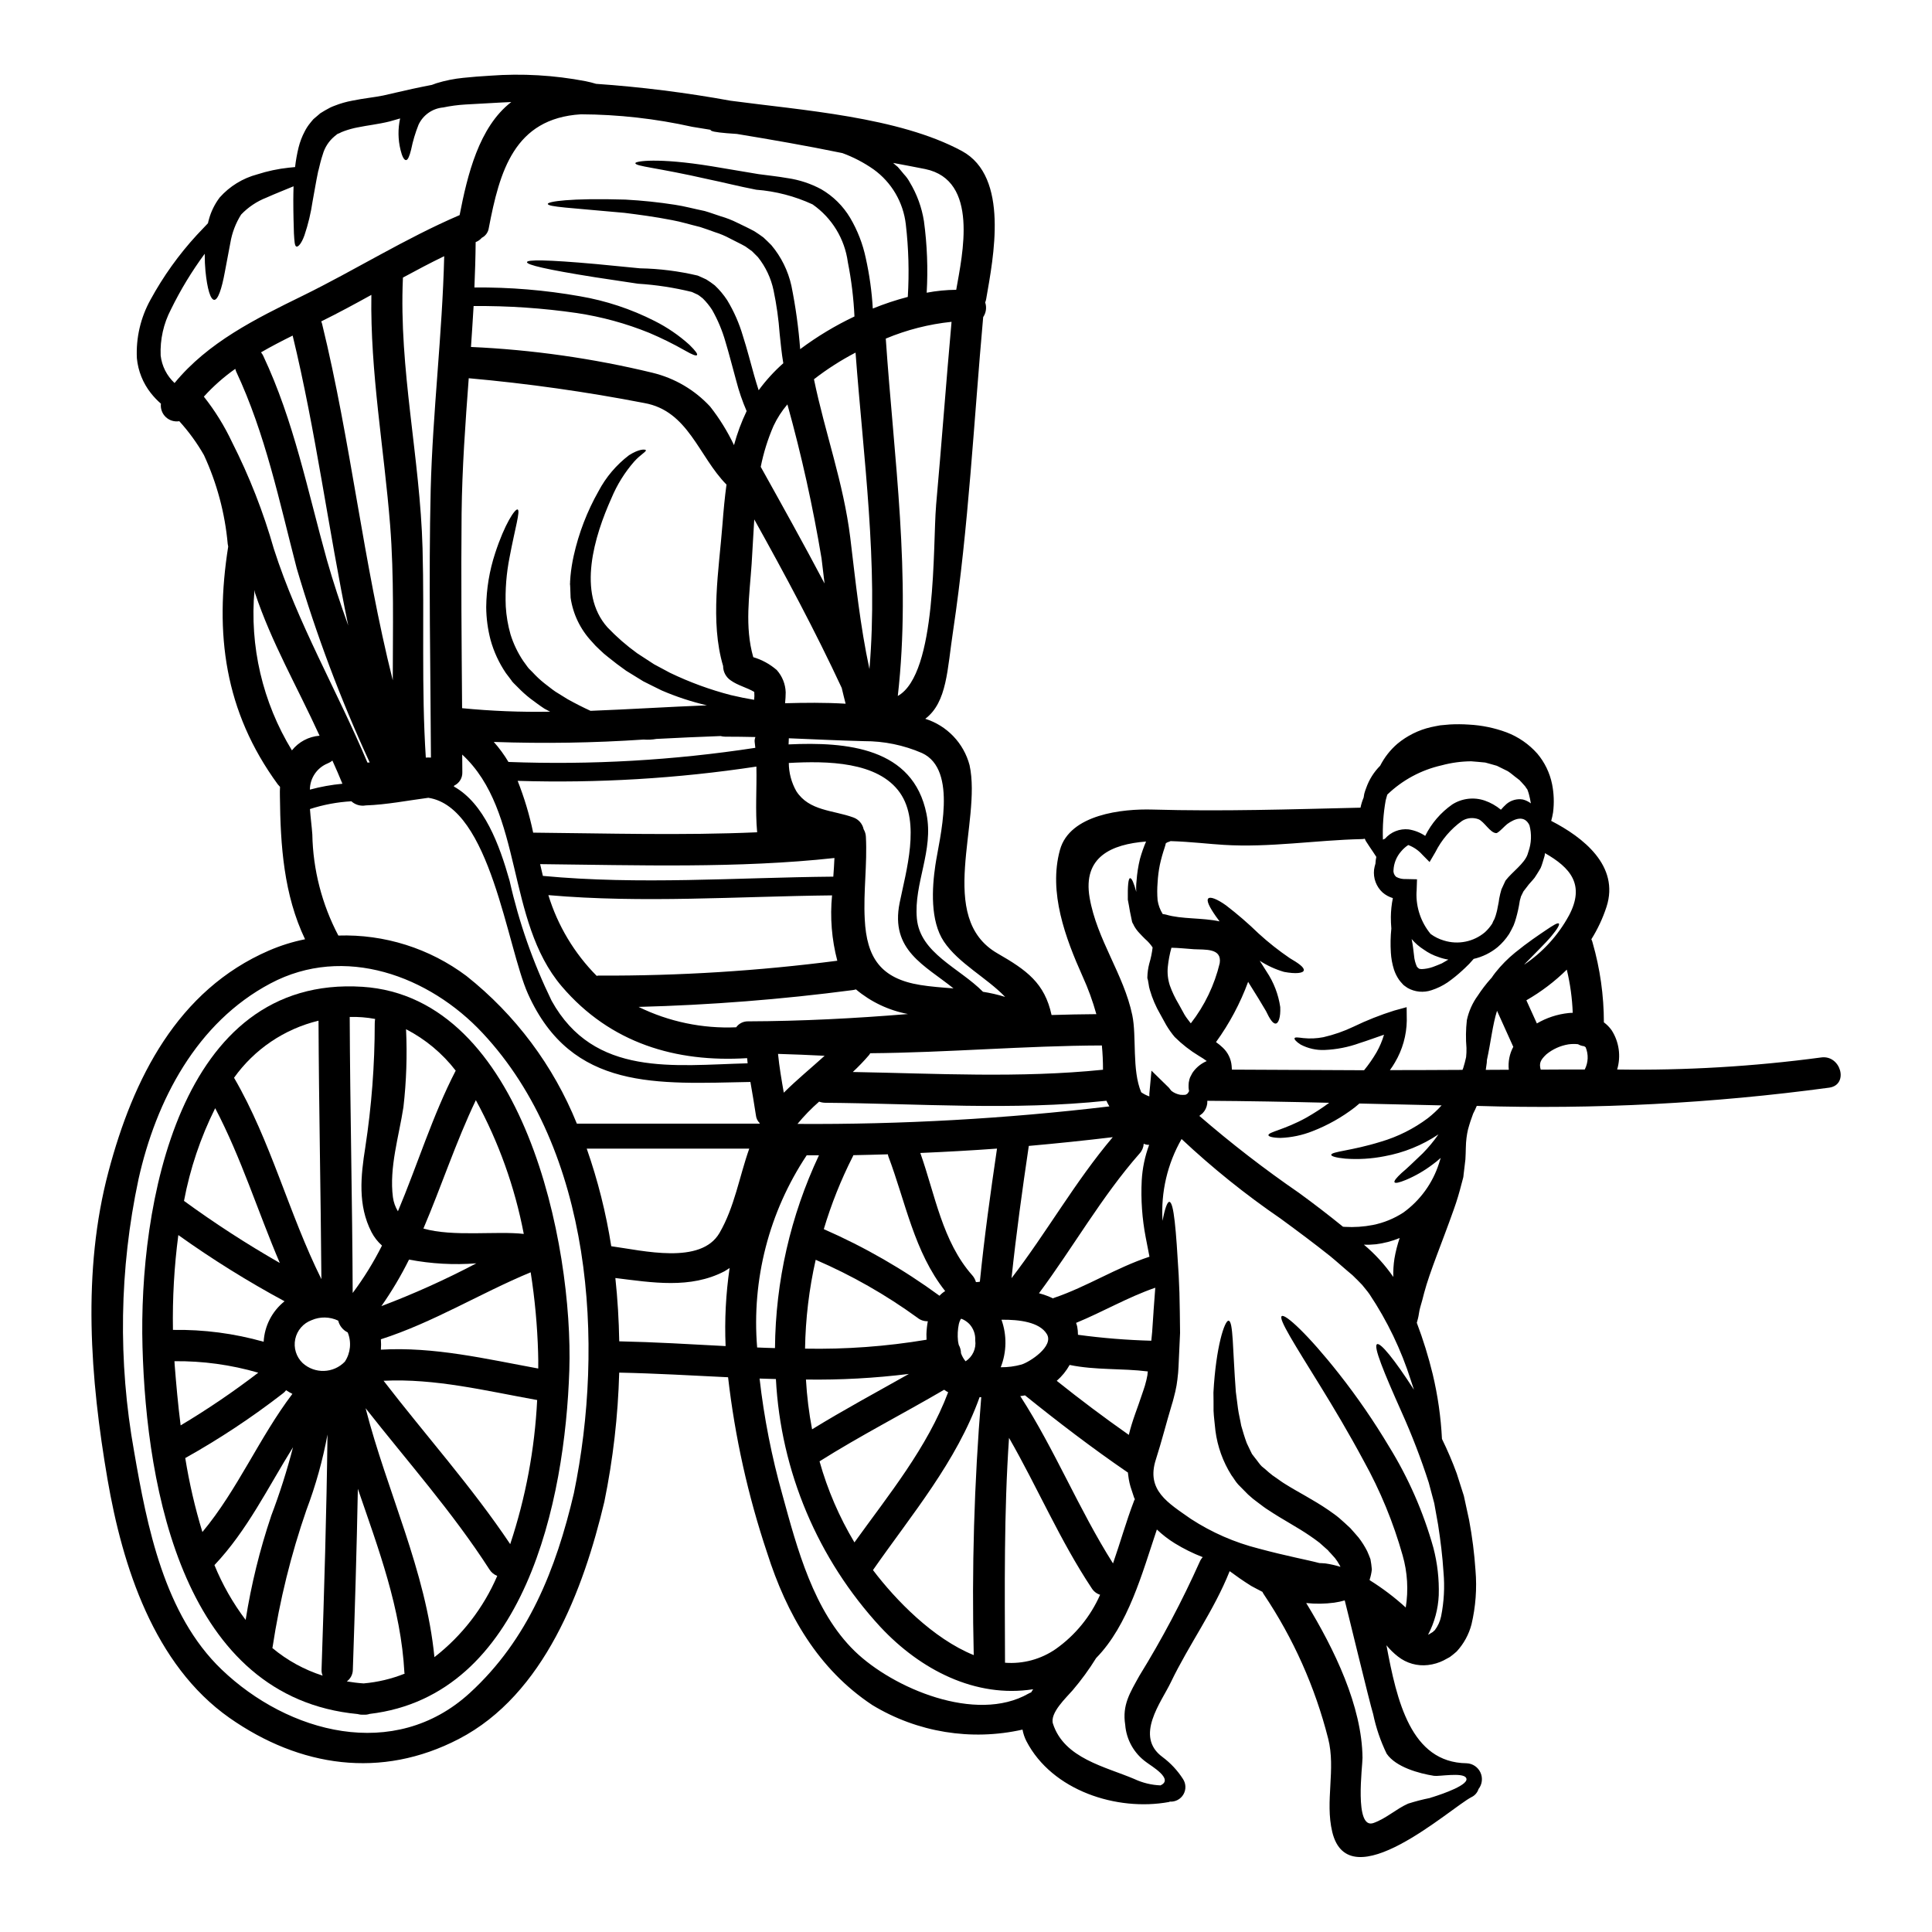
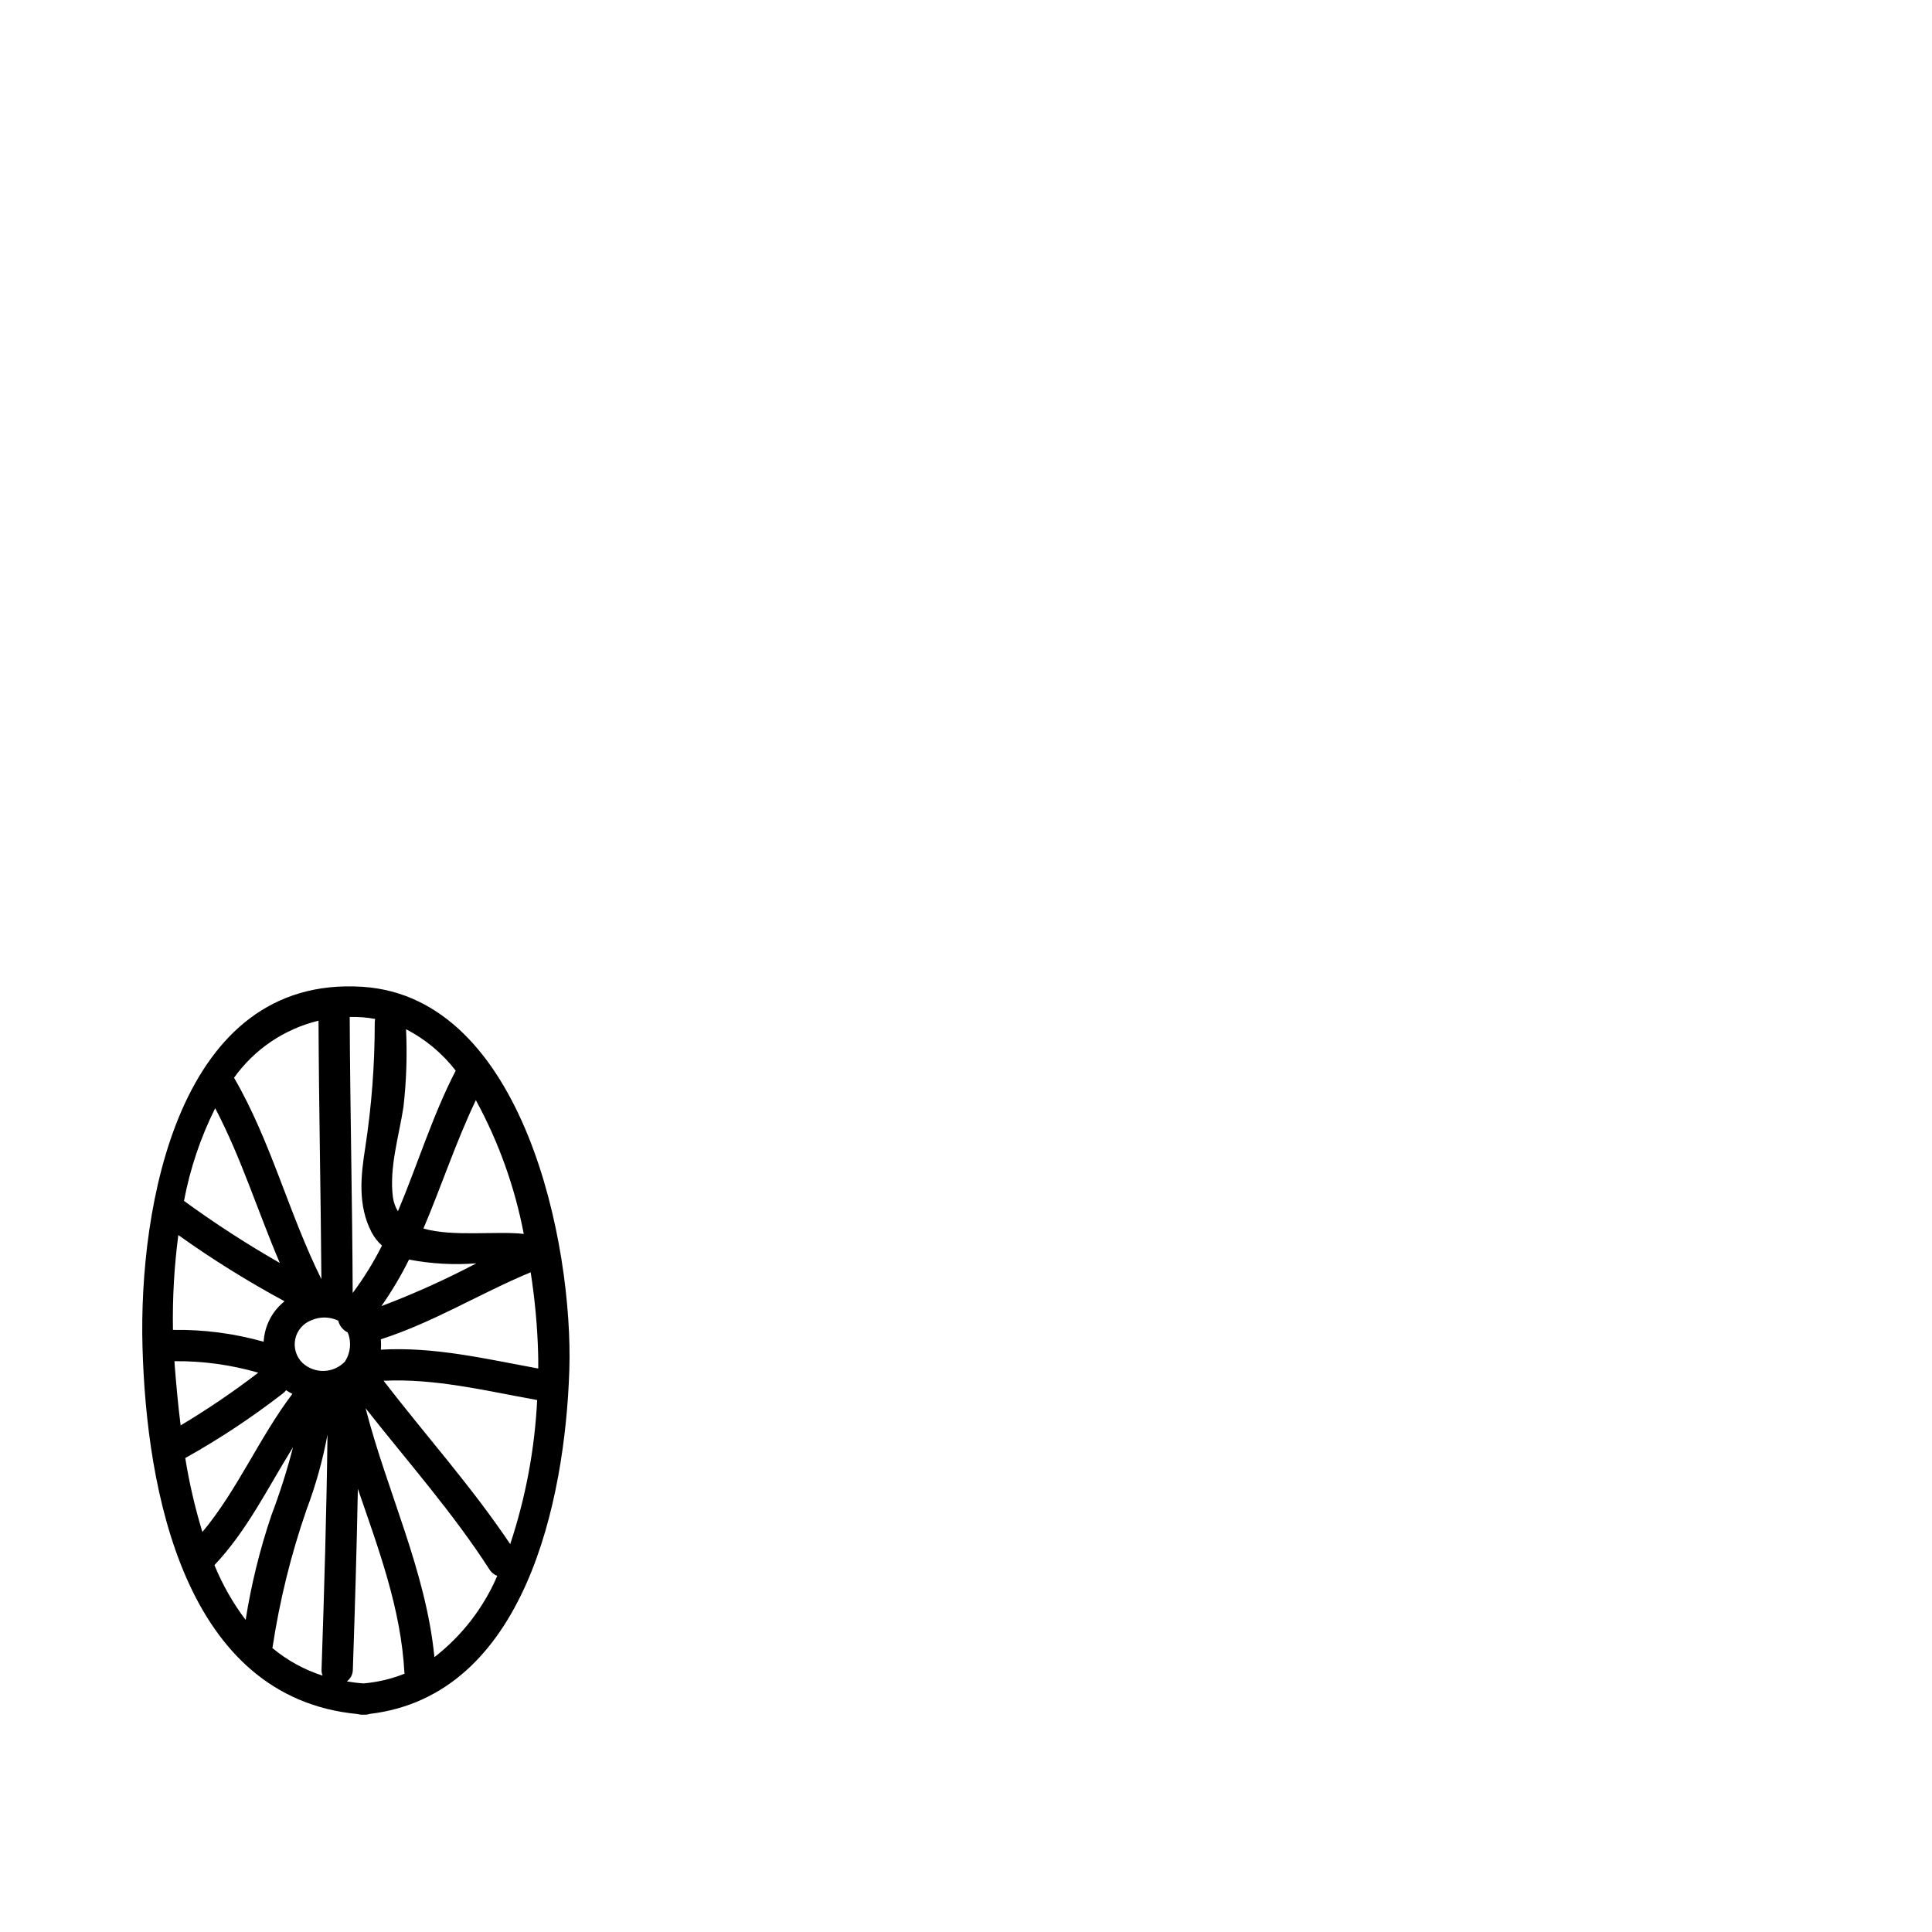
<svg xmlns="http://www.w3.org/2000/svg" fill="#000000" width="800px" height="800px" version="1.1" viewBox="144 144 512 512">
  <g>
-     <path d="m546.63 350.66 0.031 0.035v0.031l-0.594-0.465c-0.832-0.594-1.594-1.328-2.488-1.891-0.965-0.465-1.926-0.93-2.887-1.426-0.996-0.301-2.023-0.562-3.086-0.863-1.258-0.133-2.519-0.23-3.812-0.336l0.004 0.008c-2.613 0.023-5.207 0.383-7.727 1.062-5.43 1.219-10.418 3.906-14.426 7.762-0.129 0.527-0.332 1.059-0.43 1.555-0.609 3.422-0.852 6.902-0.727 10.379 0.195-0.098 0.395-0.164 0.562-0.266 1.555-1.781 3.883-2.699 6.238-2.453 1.578 0.246 3.082 0.832 4.406 1.723 1.656-3.332 4.117-6.191 7.164-8.324 2.566-1.637 5.742-2.016 8.621-1.027 1.559 0.543 3.008 1.363 4.277 2.418 0.465-0.539 0.961-1.047 1.492-1.527 1.203-1.004 2.781-1.438 4.328-1.18 0.77 0.195 1.492 0.543 2.121 1.027-0.133-0.789-0.301-1.625-0.531-2.488-0.098-0.395-0.266-0.789-0.395-1.18h0.004c-0.215-0.277-0.418-0.562-0.602-0.863-0.332-0.395-0.695-0.789-1.059-1.18l-0.301-0.301-0.035-0.066c-0.031-0.066-0.062-0.098-0.098-0.098-0.055-0.098-0.055-0.066-0.055-0.066zm-43.77 131.68-0.098-0.066-0.336-0.332c-1.969-1.625-3.844-3.348-5.902-5.043-4.144-3.297-8.555-6.594-13.195-9.988-9.258-6.34-18.016-13.379-26.199-21.059-3.769 6.578-5.523 14.121-5.043 21.688 0.598-3.246 1.258-5.039 1.789-5.039 1.227 0.031 1.789 7.527 2.488 19.398 0.164 2.984 0.266 6.297 0.301 9.84 0.031 1.758 0.031 3.617 0.066 5.512-0.102 1.926-0.164 3.883-0.27 5.902-0.129 2.086-0.098 3.914-0.43 6.363l0.004 0.004c-0.125 1.094-0.312 2.18-0.562 3.25-0.301 1.18-0.598 2.488-0.93 3.481-1.461 4.84-2.688 9.75-4.211 14.492-2.688 8.227 3.281 11.57 9.316 15.82v-0.004c5.5 3.578 11.551 6.219 17.91 7.824 7.359 1.992 13.031 3.019 16.082 3.844 0.527 0.035 1.059 0.035 1.656 0.102v0.004c1.336 0.191 2.652 0.492 3.938 0.895-0.07-0.188-0.16-0.363-0.27-0.531-0.34-0.633-0.734-1.23-1.18-1.793l-1.059-1.18-0.566-0.598-0.23-0.297c-0.031 0-0.129-0.102-0.164-0.133l-2.086-1.859c-0.73-0.594-1.625-1.18-2.422-1.754-3.418-2.363-7.266-4.328-11.02-6.832-0.926-0.562-1.855-1.289-2.754-1.969h-0.004c-0.957-0.68-1.863-1.422-2.723-2.219-0.895-0.898-1.754-1.758-2.617-2.652-0.789-0.863-1.16-1.66-1.789-2.457-2.258-3.582-3.707-7.609-4.246-11.809-0.164-1.828-0.43-3.613-0.496-5.273 0-1.688 0-3.281-0.031-4.84 0.66-12.172 2.984-19.133 4.012-19.035 1.258 0.102 1.062 7.531 1.926 18.871 0.164 1.395 0.363 2.856 0.562 4.375 0.199 1.523 0.598 3.019 0.863 4.578 0.43 1.523 0.895 3.082 1.461 4.609 0.332 0.695 0.695 1.426 1.027 2.156l0.266 0.527 0.066 0.164 0.863 1.129c0.598 0.695 1.18 1.656 1.789 2.219 0.598 0.465 1.18 0.965 1.758 1.492h-0.004c0.664 0.586 1.371 1.121 2.121 1.594 0.762 0.531 1.492 1.094 2.387 1.625 3.316 2.086 7.328 4.078 11.309 6.797 0.996 0.727 1.992 1.359 2.953 2.188 0.961 0.832 1.891 1.691 2.816 2.555v0.004c0.16 0.137 0.305 0.293 0.43 0.465l0.266 0.297 0.531 0.598 1.062 1.227c0.875 1.129 1.641 2.34 2.285 3.613 0.301 0.695 0.598 1.395 0.863 2.121 0.172 0.898 0.293 1.809 0.367 2.719-0.102 0.938-0.301 1.863-0.598 2.758 0.031 0.035 0.066 0.102 0.098 0.133 3.371 2.109 6.547 4.516 9.484 7.195 0.742-4.617 0.461-9.336-0.828-13.828-2.457-8.719-5.918-17.121-10.312-25.039-4.012-7.477-7.988-14.125-11.414-19.68-6.832-11.074-11.242-17.941-10.312-18.668 0.863-0.73 6.961 4.84 15.184 15.289 4.832 6.137 9.262 12.578 13.266 19.285 5.148 8.34 9.098 17.355 11.738 26.793 1.074 4.109 1.555 8.352 1.426 12.594-0.16 3.648-1.121 7.211-2.816 10.445 0.07-0.004 0.137-0.023 0.195-0.066l1.094-0.664c0.074-0.07 0.141-0.148 0.203-0.23l0.266-0.195-0.004-0.004c0.836-1.094 1.414-2.363 1.691-3.715 0.766-3.828 0.977-7.75 0.633-11.637-0.266-4.277-0.789-8.391-1.426-12.566-0.367-1.969-0.695-3.883-1.027-5.738-0.5-1.891-0.996-3.711-1.461-5.473-2.051-6.363-4.453-12.605-7.195-18.703-4.723-10.578-7.531-17.414-6.504-17.977 0.898-0.496 4.578 3.981 9.785 12.07-0.27-0.832-0.562-1.656-0.832-2.519l0.004 0.004c-2.562-8.066-6.246-15.738-10.941-22.781-0.664-0.965-1.328-1.66-1.992-2.523l-1.328-1.359-0.691-0.664zm123.72-58.098c5.238-0.789 7.477 7.195 2.223 7.992h0.004c-30.965 4.184-62.223 5.805-93.449 4.84-0.301 0.727-0.629 1.395-0.961 2.055-0.23 0.664-0.496 1.363-0.727 2.055s-0.434 1.43-0.629 2.125h-0.004c-0.172 0.734-0.301 1.477-0.395 2.223-0.23 1.574-0.164 3.746-0.297 5.738-0.133 0.992-0.23 2.023-0.367 3.082l-0.098 0.789-0.035 0.395-0.031 0.199v0.098l-0.066 0.301-0.434 1.625c-0.562 2.219-1.223 4.477-2.023 6.691-3.148 8.918-6.363 16.48-7.871 22.152-0.332 1.391-0.695 2.652-1.027 3.777s-0.395 2.254-0.629 3.086c-0.098 0.395-0.195 0.758-0.301 1.094h0.004c1.684 4.438 3.09 8.98 4.211 13.594 1.344 5.637 2.168 11.387 2.457 17.176 1.461 2.981 2.769 6.035 3.91 9.152 0.629 1.926 1.258 3.914 1.891 5.934 0.465 2.121 0.93 4.246 1.395 6.434v0.004c0.824 4.406 1.391 8.855 1.691 13.328 0.402 4.789 0.043 9.613-1.062 14.293-0.699 2.688-2.055 5.156-3.938 7.195l-0.895 0.762-0.465 0.363-0.23 0.164-0.098 0.102-0.066 0.031-0.27 0.164-1.359 0.73 0.004 0.008c-1.32 0.664-2.746 1.09-4.211 1.258-2.848 0.336-5.711-0.477-7.961-2.254-1.125-0.875-2.148-1.879-3.051-2.984 2.754 14.688 6.43 31.094 21.254 31.27 1.586 0.066 2.996 1.016 3.66 2.453 0.664 1.441 0.465 3.129-0.508 4.379-0.305 0.949-0.988 1.73-1.891 2.152-5.574 2.887-32.465 27.391-36.875 9.223-1.969-8.227 0.996-16.582-1.094-24.797h-0.004c-3.449-13.59-9.203-26.488-17.012-38.137-0.152-0.219-0.285-0.449-0.391-0.695-1.027-0.496-2.09-1.125-2.984-1.574-2.223-1.395-4.047-2.688-5.703-3.914-4.148 10.441-10.746 19.363-15.586 29.445-2.488 5.238-9.75 14.328-2.188 19.828h-0.004c2.141 1.594 3.969 3.559 5.406 5.805 0.812 1.227 0.859 2.809 0.121 4.082-0.738 1.27-2.137 2.016-3.606 1.918-0.062 0.035-0.164 0.066-0.227 0.102-13.777 2.519-30.973-2.988-37.785-16.137-0.488-0.961-0.832-1.988-1.027-3.051-13.609 3.062-27.871 0.73-39.793-6.5-14.391-9.516-22.715-24.109-27.887-40.355-5.062-15.105-8.531-30.699-10.348-46.523-9.617-0.465-19.23-1.027-28.852-1.227v-0.004c-0.316 11.5-1.633 22.953-3.938 34.223-5.512 23.223-15.887 51.102-38.574 62.871-20.562 10.68-42.117 7.477-60.785-5.602-20.031-14.094-28.34-40.191-32.301-63.172-4.578-26.695-6.797-55.148 0.266-81.641 6.504-24.535 18.238-48.051 42.578-58.559h0.004c3.055-1.316 6.234-2.309 9.496-2.961-5.637-11.809-6.531-24.797-6.664-37.902-0.035-0.895 0-1.691 0.031-2.488-0.195-0.195-0.395-0.43-0.594-0.66-14.133-19.344-16.785-39.938-13.141-63.02-0.031-0.23-0.098-0.465-0.129-0.695-0.73-8.148-2.863-16.113-6.297-23.539-1.844-3.227-4.035-6.238-6.535-8.988-1.305 0.215-2.637-0.195-3.594-1.105-0.957-0.914-1.43-2.223-1.277-3.539-0.969-0.844-1.859-1.777-2.656-2.785-2.102-2.664-3.391-5.875-3.715-9.25-0.266-5.41 0.984-10.785 3.613-15.52 3.379-6.195 7.5-11.953 12.273-17.145 1.094-1.16 2.055-2.188 2.953-3.117 0.062-0.363 0.164-0.695 0.266-1.059h-0.004c0.574-2.09 1.543-4.047 2.852-5.773 2.644-2.969 6.102-5.098 9.945-6.117 2.711-0.875 5.508-1.469 8.34-1.773 0.594-0.066 1.156-0.133 1.688-0.164 0.199-1.754 0.512-3.492 0.93-5.207 0.371-1.488 0.922-2.922 1.641-4.273 0.395-0.777 0.875-1.512 1.43-2.188l0.43-0.531 0.23-0.266 0.098-0.133 0.367-0.332 0.789-0.664 0.762-0.66 1.258-0.762 1.328-0.727v-0.004c0.387-0.188 0.781-0.352 1.184-0.5 1.523-0.605 3.106-1.059 4.723-1.355 3.051-0.629 5.969-0.898 8.191-1.363 2.652-0.629 5.238-1.18 7.691-1.754 1.789-0.395 3.516-0.727 5.207-1.062 0.395-0.164 0.789-0.297 1.18-0.43 2.328-0.719 4.727-1.199 7.152-1.438 2.285-0.23 4.609-0.434 7.086-0.566h-0.004c8.473-0.633 16.992-0.141 25.336 1.461 0.996 0.199 1.895 0.434 2.754 0.695 11.953 0.832 23.855 2.328 35.645 4.477 18.801 2.523 44.504 4.246 61.316 13.332 12.633 6.863 8.324 28.254 6.434 39.164v-0.004c-0.051 0.332-0.141 0.652-0.27 0.961 0.441 1.305 0.242 2.742-0.531 3.883-2.488 27.656-3.844 55.496-7.957 83.051-1.574 10.312-1.574 19-7.391 23.41 5.754 1.809 10.184 6.438 11.734 12.27 3.316 15.09-9.02 40.457 7.426 49.91 7.766 4.461 12.488 7.875 14.309 16.32 3.981-0.129 7.926-0.195 11.871-0.23l-0.004-0.004c-0.949-3.426-2.168-6.773-3.644-10.012-4.543-10.148-9.09-22.285-6.004-33.492 2.586-9.484 16.68-10.941 24.504-10.711 18.57 0.527 36.578-0.066 55.145-0.5h0.004c0.188-0.918 0.465-1.816 0.832-2.684 0.066-0.336 0.098-0.629 0.164-0.996 0.148-0.539 0.324-1.07 0.531-1.594 0.777-2.195 2.035-4.191 3.68-5.836 1.133-2.223 2.688-4.207 4.578-5.832 2.562-2.125 5.582-3.625 8.82-4.383 0.832-0.164 1.691-0.363 2.519-0.496 0.832-0.066 1.691-0.133 2.555-0.23 1.68-0.09 3.359-0.078 5.039 0.035 3.41 0.176 6.777 0.867 9.98 2.055 3.137 1.191 5.934 3.125 8.16 5.637 1.961 2.324 3.305 5.109 3.91 8.09 0.492 2.465 0.582 4.988 0.266 7.481-0.125 0.758-0.289 1.512-0.496 2.254 8.422 4.328 18.172 11.902 14.656 22.781-0.984 3.016-2.332 5.902-4.016 8.59 0.152 0.293 0.266 0.605 0.336 0.93 1.973 6.856 2.977 13.953 2.984 21.09 0.789 0.582 1.484 1.289 2.055 2.09 1.98 3.09 2.512 6.891 1.461 10.41 18.059 0.27 36.113-0.793 54.016-3.188zm-62.605 3.184c0.945-1.84 1.031-4 0.23-5.906-0.121-0.098-0.254-0.184-0.391-0.262-0.574-0.062-1.129-0.242-1.625-0.531-0.84-0.09-1.684-0.078-2.519 0.035-2.156 0.348-4.184 1.266-5.871 2.652-1.574 1.492-1.969 2.363-1.496 4.047 3.879-0.035 7.793-0.035 11.672-0.035zm-4.309-14.957c0.363-0.031 0.727-0.062 1.125-0.062-0.145-3.859-0.672-7.691-1.574-11.445-3.207 3.156-6.809 5.887-10.711 8.125 0.926 2.023 1.855 4.078 2.781 6.137 2.566-1.504 5.422-2.441 8.379-2.754zm0.098-25.797c4.414-8.266 0.332-12.77-6.332-16.582l-0.035 0.27-0.031 0.23v0.098l-0.133 0.465-0.43 1.426h-0.004c-0.137 0.484-0.301 0.961-0.5 1.426-0.332 0.594-0.695 1.18-1.059 1.754l-0.562 0.863-0.5 0.598-0.996 1.125-1.457 1.891-0.664 1.363c-0.098 0.531-0.266 0.762-0.363 1.492h0.004c-0.223 1.422-0.535 2.828-0.93 4.211-0.184 0.668-0.402 1.328-0.664 1.969-0.363 0.762-0.762 1.527-1.18 2.254h-0.004c-0.844 1.301-1.871 2.477-3.051 3.484-1.848 1.52-4.027 2.586-6.363 3.113 0 0.035-0.035 0.035-0.035 0.066-0.707 0.848-1.473 1.645-2.285 2.391-0.133 0.098-0.23 0.23-0.367 0.332l-0.164 0.164h-0.004c-1.27 1.184-2.621 2.281-4.043 3.281-1.312 0.883-2.742 1.574-4.246 2.059-2.098 0.711-4.402 0.492-6.332-0.598l-0.762-0.531-0.164-0.129-0.098-0.066-0.266-0.266-0.164-0.195-0.008-0.004c-0.301-0.312-0.578-0.645-0.828-0.996-0.566-0.828-1.016-1.734-1.328-2.688-0.461-1.461-0.738-2.977-0.824-4.508-0.133-2.125-0.09-4.254 0.129-6.371-0.098-1.094-0.129-2.121-0.129-3.051 0.016-1.68 0.195-3.356 0.531-5.004-1.004-0.301-1.93-0.809-2.723-1.492-1.68-1.543-2.519-3.801-2.254-6.07 0.082-0.531 0.199-1.059 0.363-1.574 0.027-0.602 0.105-1.199 0.23-1.789l-0.895-1.363c-0.598-0.863-1.227-1.824-1.891-2.852-0.102-0.164-0.164-0.395-0.27-0.598h0.004c-0.281 0.07-0.57 0.105-0.859 0.102-12.133 0.27-24.402 2.289-36.543 1.527-3.543-0.199-8.754-0.832-14.059-0.996-0.137 0.043-0.27 0.098-0.395 0.164-0.309 0.078-0.602 0.211-0.863 0.395-0.09 0.398-0.199 0.793-0.332 1.18-0.504 1.488-0.926 3.004-1.262 4.543-0.312 1.543-0.508 3.106-0.594 4.676-0.133 1.578-0.133 3.164 0 4.742 0.199 1.27 0.648 2.484 1.324 3.578v0.043c0.301 0.031 0.594 0.098 0.93 0.164 4.043 1.227 9.582 0.789 14.168 1.789-0.363-0.465-0.691-0.961-0.992-1.359-1.691-2.422-2.555-4.148-1.992-4.723 0.5-0.531 2.32 0.133 4.723 1.859l0.004 0.004c3.004 2.305 5.871 4.781 8.59 7.422 2.594 2.371 5.356 4.555 8.266 6.535 2.32 1.359 3.883 2.453 3.715 3.25-0.133 0.727-2.09 0.992-5.238 0.395-2.277-0.664-4.445-1.66-6.438-2.953 0.566 0.895 1.16 1.859 1.828 2.887 1.887 2.82 3.121 6.023 3.613 9.383 0.133 2.754-0.496 4.375-1.227 4.375-0.789 0.035-1.621-1.359-2.551-3.312-1.129-1.926-2.652-4.445-4.609-7.531-0.027-0.082-0.066-0.156-0.117-0.227-2.094 5.691-4.961 11.07-8.52 15.984 0.66 0.457 1.281 0.969 1.855 1.527 1.32 1.258 2.133 2.957 2.289 4.773l0.066 0.996c11.668 0.062 23.348 0.117 35.031 0.164 1.23-1.5 2.34-3.102 3.316-4.777 0.832-1.469 1.492-3.023 1.969-4.641-2.188 0.727-4.375 1.574-6.469 2.219h0.004c-2.984 1.082-6.117 1.695-9.285 1.828-2.203 0.09-4.387-0.402-6.336-1.426-1.258-0.789-1.723-1.43-1.625-1.691 0.133-0.332 0.961-0.199 2.285-0.035h0.004c1.781 0.188 3.582 0.109 5.34-0.234 2.758-0.633 5.438-1.562 7.988-2.781 3.496-1.691 7.106-3.121 10.809-4.281l3.281-0.898 0.035 3.519 0.004 0.004c-0.059 3.922-1.145 7.762-3.148 11.137-0.402 0.699-0.848 1.375-1.328 2.023 6.434 0 12.836-0.031 19.234-0.066 0.082-0.16 0.148-0.324 0.199-0.496 0.301-0.961 0.566-1.926 0.762-2.887 0.086-0.801 0.117-1.609 0.098-2.418-0.211-2.465-0.176-4.941 0.105-7.398 0.5-2.328 1.48-4.527 2.879-6.453 1.035-1.586 2.188-3.094 3.449-4.508l0.195-0.199c0.336-0.496 0.664-0.961 1.031-1.426 1.539-1.941 3.285-3.711 5.203-5.273 3.418-2.781 6.234-4.641 8.191-5.969 1.957-1.328 3.117-2.023 3.418-1.758s-0.395 1.461-1.969 3.348c-1.574 1.891-4.113 4.309-6.961 7.262h-0.004c-0.078 0.109-0.168 0.211-0.266 0.301 4.938-3.305 9.004-7.758 11.852-12.977zm-10.711-16.98c0.793-2.25 0.887-4.691 0.266-6.996-1.328-2.785-3.938-1.723-5.867-0.336-0.562 0.395-2.363 2.422-2.918 2.422-1.594 0-3.184-3.051-4.723-3.68-1.434-0.531-3.035-0.371-4.332 0.434-3.008 2.156-5.445 5.012-7.106 8.32l-1.52 2.59-1.969-1.992h0.004c-1.008-1.121-2.273-1.988-3.688-2.516-0.707 0.469-1.344 1.035-1.887 1.688-1.227 1.391-1.938 3.156-2.023 5.012-0.059 0.668 0.215 1.324 0.73 1.754 0.773 0.414 1.645 0.605 2.519 0.562l2.984 0.066-0.098 2.984-0.035 0.465c-0.152 4.016 1.184 7.949 3.746 11.043 1.051 0.773 2.231 1.359 3.484 1.727 3.769 1.188 7.887 0.363 10.91-2.191 0.734-0.676 1.383-1.445 1.926-2.285 0.16-0.426 0.359-0.836 0.594-1.23 0.23-0.57 0.418-1.156 0.562-1.758 0.066-0.266 0.199-0.758 0.199-0.863l0.164-0.863 0.004 0.004c0.141-0.637 0.254-1.277 0.328-1.922 0.156-0.828 0.355-1.648 0.598-2.457l1.027-2.219 0.066-0.102 0.066-0.098c1.625-2.121 4.977-4.445 5.769-6.863 0.051-0.199 0.148-0.434 0.215-0.699zm-4.016 51.73c-1.426-3.184-2.887-6.363-4.309-9.547-1.18 3.711-1.625 8.223-2.684 13.062-0.035 0.23 0 0.465-0.035 0.695-0.098 0.629-0.195 1.258-0.266 1.891 2.023-0.031 4.078 0 6.102-0.031-0.223-2.098 0.191-4.215 1.191-6.07zm-21.387 198.83c2.523-0.789 10.082-3.348 8.855-5.141-0.93-1.461-7.086-0.301-8.457-0.496-4.012-0.629-10.148-2.32-12.566-5.867h-0.004c-1.621-3.344-2.824-6.875-3.582-10.516-0.789-2.391-7.477-30.109-7.527-30.109h0.004c-0.914 0.266-1.844 0.465-2.785 0.598-2.465 0.328-4.957 0.363-7.43 0.098 7.477 12.238 14.793 27.359 14.922 41.02 0.035 2.023-2.285 19.133 2.922 17.273 3.414-1.227 5.969-3.715 9.184-5.141l-0.004 0.004c1.895-0.602 3.824-1.102 5.773-1.492 0.223-0.098 0.457-0.176 0.695-0.23zm2.457-220.95c0.562-0.336 1.16-0.664 1.723-0.996-0.906-0.141-1.793-0.375-2.652-0.695-1.363-0.445-2.648-1.094-3.812-1.926-1.234-0.777-2.344-1.738-3.289-2.848 0.008 0.082 0.027 0.16 0.066 0.23 0.301 1.426 0.43 2.918 0.594 4.176 0.082 1.023 0.344 2.019 0.766 2.953 0.211 0.266 0.48 0.48 0.785 0.629 0-0.031 0-0.066-0.031-0.066 0.168 0.008 0.336 0.031 0.496 0.066 1.008-0.043 2.004-0.23 2.953-0.562 0.844-0.297 1.602-0.629 2.402-0.961zm-0.066 37.637-21.785-0.496-1.227 1.027h-0.004c-3.406 2.621-7.168 4.742-11.176 6.297-2.715 1.082-5.598 1.688-8.52 1.793-2.09-0.035-3.184-0.367-3.184-0.73 0-0.863 4.176-1.395 10.047-4.641v-0.004c2.098-1.188 4.125-2.504 6.066-3.934-10.844-0.266-21.621-0.465-32.301-0.531 0.004 0.262-0.004 0.523-0.031 0.785-0.129 0.949-0.559 1.832-1.227 2.519l-0.496 0.395-0.27 0.23-0.098 0.066v0.004c8.43 7.289 17.25 14.105 26.43 20.422 4.008 2.922 7.891 5.906 11.641 8.953 0.164 0 0.301 0.035 0.465 0.035 2.504 0.148 5.016-0.02 7.477-0.5 2.883-0.578 5.629-1.703 8.09-3.312 4.434-3.215 7.727-7.762 9.402-12.973 0.164-0.531 0.301-0.996 0.465-1.492-0.684 0.629-1.402 1.215-2.156 1.754-2.176 1.648-4.547 3.019-7.062 4.078-1.789 0.73-2.816 0.965-3.019 0.629-0.199-0.336 0.496-1.18 1.859-2.453 1.426-1.18 3.312-3.019 5.606-5.207v0.004c1.531-1.562 2.926-3.246 4.176-5.039-4.324 2.898-9.199 4.875-14.324 5.801-3.414 0.672-6.906 0.887-10.379 0.629-2.422-0.23-3.715-0.629-3.715-0.996 0-0.895 5.371-1.059 13.129-3.481v0.004c4.504-1.324 8.73-3.441 12.488-6.254 1.305-1.023 2.519-2.152 3.633-3.383zm-12.504 40.625c0.316-1.859 0.781-3.691 1.391-5.477-2.027 0.836-4.156 1.395-6.332 1.66-1.047 0.113-2.098 0.148-3.148 0.102 2.969 2.488 5.59 5.367 7.793 8.555-0.047-1.617 0.051-3.238 0.297-4.84zm-46.297-78.328c0.598-4.016-3.844-3.516-6.828-3.68-1.969-0.133-4.047-0.367-5.973-0.395h0.004c-0.465 1.648-0.785 3.336-0.961 5.039-0.168 1.668 0.016 3.352 0.531 4.945 0.609 1.707 1.391 3.348 2.324 4.902 0.527 0.965 1.059 1.895 1.574 2.856 0.531 0.895 1.027 1.426 1.574 2.188l0.098 0.098c3.664-4.711 6.273-10.148 7.66-15.953zm-3.414 25.977h0.004c-0.656-0.492-1.344-0.949-2.059-1.359-2.348-1.418-4.519-3.109-6.465-5.039-0.84-0.996-1.594-2.062-2.254-3.184-0.531-0.965-1.031-1.891-1.574-2.856-1.18-2.019-2.106-4.18-2.754-6.43-0.16-0.516-0.27-1.039-0.332-1.574l-0.133-0.762-0.062-0.367-0.035-0.062-0.098-0.336v-0.332c0.031-1.184 0.199-2.363 0.496-3.516 0.422-1.406 0.723-2.848 0.895-4.309-0.547-0.828-1.211-1.578-1.965-2.223-0.531-0.527-1.031-1.027-1.527-1.574-0.559-0.578-1.035-1.227-1.426-1.926l-0.199-0.43-0.129-0.199-0.168-0.363-0.031-0.102-0.199-0.961c-0.129-0.598-0.23-1.18-0.363-1.758-0.199-1.125-0.367-2.188-0.562-3.117-0.066-3.578 0.129-5.668 0.594-5.703 0.465-0.035 0.996 1.262 1.656 3.648h-0.004c-0.074-0.973-0.051-1.949 0.066-2.918 0.137-1.957 0.434-3.898 0.898-5.805 0.438-1.582 0.98-3.133 1.625-4.641-9.156 0.727-16.816 4.047-14.957 14.891 1.926 11.141 9.055 20.293 11.309 31.137 1.18 5.637-0.133 14.523 2.363 20.426v-0.004c0.664 0.465 1.387 0.832 2.156 1.098v-0.719l0.562-6.106 4.629 4.531c0.23 0.27 0.43 0.598 0.66 0.832 0.68 0.523 1.477 0.875 2.324 1.027 0.473 0.051 0.949 0.051 1.422 0 0.168-0.098 0.301-0.164 0.465-0.266 0.184-0.211 0.34-0.445 0.465-0.695-0.066-0.309-0.109-0.617-0.129-0.93-0.02-0.457-0.004-0.914 0.047-1.371 0.066-0.363 0.098-0.531 0.164-0.789v-0.066l0.035-0.031 0.098-0.332 0.031-0.066 0.102-0.23 0.266-0.5c0.145-0.332 0.336-0.645 0.562-0.926 0.922-1.207 2.141-2.148 3.535-2.742zm-1.926 132.77h0.004c0.191-0.488 0.473-0.941 0.832-1.324-2.586-0.996-5.07-2.231-7.43-3.68-1.695-1.051-3.277-2.273-4.723-3.648-3.883 11.539-7.562 25.367-16.082 34.059h-0.004c-1.867 3.016-3.961 5.887-6.266 8.586-1.594 1.855-6.102 6-5.176 8.852 2.988 9.188 13.832 11.34 21.625 14.656v0.004c2.156 1 4.488 1.562 6.859 1.656 3.648-1.656-2.484-5.141-3.746-6.137-3.242-2.312-5.293-5.945-5.602-9.914-0.832-5.269 1.258-8.484 3.812-13.094h0.004c5.949-9.652 11.258-19.68 15.895-30.027zm-12.203-66.457c0.164-2.188 0.332-4.273 0.465-6.266-7.231 2.488-13.895 6.398-20.992 9.32l0.008 0.004c0.121 0.324 0.219 0.656 0.297 0.992 0.133 0.711 0.199 1.434 0.199 2.156 6.445 0.875 12.93 1.398 19.434 1.574 0.066-0.762 0.164-1.594 0.23-2.363 0.133-1.875 0.254-3.668 0.367-5.426zm-1.18-44.133h0.008c-0.496 0.023-0.984-0.078-1.426-0.297-0.055 0.961-0.441 1.875-1.094 2.586-10.086 11.473-17.578 24.836-26.664 37.043 1.277 0.336 2.519 0.789 3.711 1.355 0.102-0.031 0.168-0.098 0.27-0.129 8.723-2.953 16.531-8.027 25.301-10.91-0.301-1.492-0.629-3.184-0.996-5.117-0.957-4.969-1.312-10.035-1.059-15.086 0.18-3.234 0.848-6.422 1.977-9.457zm-0.434 60.883c0.035-0.266 0.066-0.562 0.102-0.832-6.898-0.863-13.863-0.297-20.727-1.723h0.008c-0.887 1.594-2.043 3.019-3.418 4.211 6.234 4.984 12.602 9.762 19.102 14.328 0.93-3.914 2.391-7.328 3.383-10.414 0.367-1.027 0.629-1.855 0.898-2.684h-0.004c0.285-0.953 0.512-1.918 0.684-2.898zm-3.324 33.02-0.195-0.363-0.664-2.023v0.004c-0.449-1.258-0.746-2.559-0.895-3.883l-0.105-0.82c-0.102-0.066-0.168-0.066-0.23-0.129-9.285-6.367-18.273-13.234-27.027-20.293-0.43 0.098-0.828 0.129-1.258 0.195 9.188 14.227 15.52 30.043 24.574 44.336 1.926-5.512 3.516-11.207 5.539-16.48h-0.008c0.07-0.191 0.16-0.371 0.27-0.543zm-6.762-104.09c-0.289-0.484-0.551-0.98-0.785-1.492-24.797 2.621-49.641 0.73-74.508 0.531h-0.004c-0.555-0.008-1.102-0.109-1.625-0.301-2.07 1.809-3.988 3.785-5.738 5.906 27.625 0.176 55.23-1.375 82.66-4.644zm-1.691-9.715c0-2.254-0.098-4.375-0.301-6.434-20.469 0.066-40.887 1.895-61.379 2.059l0.004-0.004c-0.09 0.164-0.191 0.32-0.301 0.465-1.359 1.586-2.805 3.09-4.328 4.512 22.121 0.398 44.219 1.656 66.305-0.598zm-0.762 139.14h-0.004c-0.922-0.289-1.707-0.902-2.219-1.723-8.422-12.668-14.359-26.695-21.918-39.859-1.363 19.828-1.129 39.695-1.062 59.59 4.773 0.371 9.531-0.918 13.465-3.648 5.137-3.637 9.195-8.598 11.734-14.359zm3.348-121.27c-7.426 0.895-14.824 1.656-22.25 2.32-1.723 11.641-3.348 23.344-4.578 35.051 9.352-12.168 16.883-25.633 26.828-37.371zm-24.176 60.254c2.156-0.66 8.691-4.871 6.691-8.094-1.922-3.148-7.262-3.844-12.004-3.777 1.461 4.086 1.391 8.559-0.199 12.594 1.863 0.016 3.719-0.227 5.512-0.723zm2.555 86.879c0.164-0.266 0.332-0.562 0.531-0.828-15.258 2.387-29.848-5.117-40.457-16.48v0.004c-16.629-18.004-26.438-41.258-27.723-65.73-1.457-0.031-2.918-0.098-4.328-0.129v-0.004c1.188 10.426 3.215 20.738 6.062 30.84 3.883 14.168 8.266 30.84 19.168 41.418 10.082 9.781 32.098 19.199 46.027 11.242h0.004c0.227-0.133 0.469-0.242 0.715-0.332zm-12.77-185.66c1.988 0.309 3.953 0.762 5.875 1.359-4.945-5.141-12.371-8.887-16.25-14.691-3.644-5.473-3.148-14.125-2.25-20.191 1.027-7.086 6.102-25.305-3.543-29.75h-0.004c-4.844-2.098-10.07-3.172-15.352-3.148-6.633-0.164-13.297-0.496-19.93-0.762-0.031 0.531-0.031 1.062-0.066 1.625 15.422-0.727 33.027 0.832 36.543 18.406 1.969 9.75-3.383 18.371-2.551 27.691 0.82 9.246 11.23 13.098 17.527 19.461zm-0.828 76.836c1.18-11.809 2.816-23.547 4.543-35.281-6.766 0.496-13.527 0.863-20.324 1.16 3.914 11.02 5.832 23.473 13.777 32.43v-0.004c0.453 0.516 0.785 1.129 0.965 1.793 0.348 0 0.699-0.035 1.043-0.098zm0.367 30.605c-0.145 0.004-0.289-0.004-0.43-0.031-6.137 17.141-17.941 31.035-28.254 45.828 0 0.031 0 0.031 0.031 0.066 5.934 7.824 15.855 18.105 26.664 22.484v-0.004c-0.551-22.801 0.113-45.613 1.988-68.344zm-4.148-9.516v-0.004c1.863-1.203 2.859-3.371 2.555-5.566 0.086-1.598-0.484-3.16-1.574-4.332-0.562-0.566-1.23-1.02-1.965-1.324-0.102 0-0.164-0.031-0.23-0.031h-0.004c-0.043 0.035-0.078 0.082-0.102 0.133-0.211 0.383-0.367 0.797-0.465 1.223-0.309 1.484-0.387 3.004-0.227 4.512 0.031 0.332 0.129 0.664 0.195 1.027 0.379 0.68 0.586 1.445 0.598 2.223 0.277 0.781 0.691 1.504 1.219 2.137zm-2.484-283.96c1.621-9.316 6.133-29.047-8.227-32-2.816-0.562-5.637-1.094-8.488-1.625 0.395 0.367 0.789 0.73 1.227 1.062 0.562 0.629 1.094 1.297 1.656 1.969h0.004c0.602 0.637 1.113 1.348 1.527 2.121 1.898 3.152 3.172 6.644 3.746 10.281 0.852 6.281 1.094 12.633 0.727 18.965 2.582-0.492 5.203-0.75 7.832-0.773zm-2.137 292.16c-0.375-0.18-0.73-0.402-1.059-0.664-10.941 6.398-22.285 12.203-33.027 18.973 2.113 7.543 5.227 14.766 9.25 21.484 9.164-12.746 19.281-25.082 24.836-39.793zm-2.285-25.586v0.004c0.438-0.48 0.938-0.895 1.492-1.23-8.223-10.379-10.477-23.578-15.086-35.777-0.035-0.164-0.066-0.301-0.098-0.465-3.055 0.098-6.106 0.164-9.156 0.23v0.004c-0.027 0.141-0.086 0.273-0.164 0.391-3.121 6.16-5.684 12.586-7.66 19.203 10.828 4.742 21.102 10.656 30.641 17.641zm-0.93-209.31c1.461-16.246 2.652-32.531 4.113-48.777-5.996 0.621-11.867 2.117-17.43 4.445 2.156 31.668 6.797 63.039 3.184 94.707 10.477-5.836 9.254-40.125 10.145-50.402zm-4.164 126.97c2.652 0.434 5.668 0.664 8.785 0.898-7.594-6.137-16.812-10.082-14.262-22.684 1.691-8.355 5.574-21.254 0.102-29.125-5.836-8.355-19.363-8.488-29.48-7.926l0.004-0.004c0.012 2.625 0.699 5.199 1.992 7.481 3.383 5.273 9.781 5.012 15.117 6.965 1.387 0.496 2.418 1.676 2.719 3.117 0.355 0.598 0.562 1.273 0.598 1.969 0.395 7.297-0.695 14.59-0.301 21.887 0.5 10.16 4.215 15.734 14.727 17.422zm1.988 89.102v0.004c-1 0.039-1.98-0.293-2.754-0.93-8.395-6.094-17.438-11.242-26.961-15.352-1.75 7.731-2.695 15.621-2.82 23.547 10.785 0.207 21.562-0.582 32.199-2.363 0-0.496-0.035-0.996-0.035-1.461v0.004c0.035-1.156 0.16-2.309 0.371-3.445zm-5.305-271.45c0.391-6.422 0.215-12.871-0.531-19.266-0.676-5.824-3.766-11.094-8.523-14.523-2.562-1.797-5.348-3.254-8.289-4.328-0.098-0.031-0.23-0.031-0.332-0.066-9.188-1.891-18.375-3.481-27.621-5.008-0.996-0.066-1.895-0.129-2.688-0.195-2.984-0.254-4.293-0.512-4.293-0.883v-0.02c-1.574-0.27-3.215-0.531-4.84-0.789h-0.004c-9.691-2.16-19.59-3.273-29.52-3.316-17.672 1.094-21.523 15.09-24.402 30.141-0.16 1.113-0.852 2.082-1.855 2.59-0.43 0.5-0.977 0.887-1.594 1.125h-0.031c-0.035 4.012-0.164 8.027-0.332 12.035v0.004c9.367-0.09 18.723 0.688 27.949 2.32 6.887 1.176 13.559 3.383 19.789 6.547 3.356 1.684 6.469 3.812 9.254 6.332 1.656 1.625 2.219 2.457 1.988 2.719-0.23 0.266-1.18-0.066-3.117-1.18-3.09-1.758-6.277-3.336-9.551-4.723-6.148-2.492-12.57-4.25-19.133-5.238-9.07-1.316-18.227-1.938-27.391-1.859-0.199 3.613-0.465 7.231-0.695 10.844 16.207 0.73 32.309 3.019 48.082 6.832 5.867 1.414 11.184 4.527 15.285 8.953 2.488 3.16 4.613 6.594 6.336 10.23 0.836-3.102 1.957-6.121 3.348-9.02-1.125-2.598-2.047-5.281-2.754-8.027-1.031-3.711-1.895-7.195-2.856-10.344-0.836-2.949-2.027-5.789-3.543-8.457-0.715-1.105-1.547-2.129-2.484-3.051-0.434-0.301-0.789-0.66-1.297-0.961-0.531-0.23-1.062-0.5-1.574-0.73-4.688-1.152-9.473-1.887-14.293-2.188-4.328-0.66-8.16-1.223-11.441-1.723-12.965-2.055-17.973-3.281-17.973-3.981 0-0.695 5.117-0.695 18.406 0.5 3.312 0.332 7.164 0.695 11.539 1.125 5.152 0.094 10.277 0.738 15.289 1.922 0.758 0.332 1.523 0.66 2.285 1.027 0.785 0.48 1.535 1.008 2.258 1.574 1.242 1.172 2.344 2.488 3.281 3.914 1.801 2.977 3.203 6.176 4.176 9.516 1.098 3.387 1.969 6.898 2.988 10.48 0.363 1.289 0.762 2.586 1.18 3.879 1.914-2.613 4.106-5.012 6.531-7.16-0.465-2.688-0.695-5.305-0.961-7.762-0.281-3.887-0.824-7.754-1.625-11.57-0.676-3.215-2.098-6.223-4.144-8.789l-1.574-1.574c-0.598-0.43-1.18-0.828-1.754-1.258-1.328-0.758-2.754-1.395-4.047-2.086v-0.004c-1.281-0.691-2.625-1.262-4.016-1.691-1.328-0.465-2.617-0.961-3.914-1.363-2.617-0.629-5.039-1.391-7.426-1.824-4.742-0.93-8.953-1.461-12.594-1.926-14.656-1.359-20.359-1.574-20.359-2.387 0.031-0.598 5.637-1.574 20.656-1.129l-0.004 0.004c4.363 0.238 8.715 0.691 13.031 1.363 2.488 0.367 5.117 1.094 7.891 1.656 1.395 0.395 2.785 0.93 4.246 1.395h0.004c1.52 0.438 2.996 1.016 4.406 1.723 1.492 0.727 3.019 1.426 4.578 2.285 0.762 0.5 1.574 1.031 2.32 1.594 0.695 0.66 1.426 1.328 2.121 2.055l0.004 0.004c2.606 3.102 4.426 6.789 5.305 10.746 1.121 5.547 1.898 11.164 2.324 16.809 4.492-3.359 9.316-6.258 14.387-8.66-0.223-4.832-0.809-9.641-1.754-14.387-0.832-6.195-4.223-11.75-9.352-15.32-4.703-2.176-9.758-3.488-14.922-3.883-4.945-0.961-8.887-1.992-12.469-2.719-14.094-3.215-19.566-3.449-19.566-4.328-0.031-0.5 5.738-1.527 20.227 0.828l12.438 2.09c2.363 0.332 4.871 0.562 7.691 1.062v-0.004c3.121 0.457 6.141 1.457 8.918 2.953 3.148 1.832 5.781 4.438 7.644 7.566 1.953 3.309 3.356 6.918 4.144 10.68 0.977 4.394 1.598 8.863 1.859 13.359 3.019-1.227 6.121-2.258 9.277-3.082zm-10.164 98.617c2.363-27.984-1.594-55.891-3.684-83.859-3.875 2.019-7.566 4.383-11.02 7.062 2.922 14.191 7.828 27.426 9.621 41.98 1.418 11.707 2.609 23.344 5.082 34.816zm10.215 91.426c-5.086-0.953-9.836-3.203-13.797-6.531-0.301 0.098-0.613 0.164-0.93 0.199-18.801 2.465-37.719 3.949-56.676 4.445 8.031 3.93 16.926 5.789 25.863 5.402 0.727-1.008 1.902-1.598 3.148-1.574 14.152-0.051 28.281-0.777 42.375-1.941zm-16.531-82.238c-0.367-1.395-0.695-2.785-1.031-4.18-7.086-15.219-15.02-30.008-23.18-44.664-0.266 3.938-0.43 7.871-0.695 11.809-0.562 8.266-1.891 16.613 0.434 24.707l-0.004-0.004c2.301 0.676 4.43 1.84 6.238 3.418 1.453 1.629 2.289 3.719 2.359 5.902-0.008 0.965-0.062 1.93-0.164 2.887 4.996-0.137 10.551-0.207 16.012 0.125zm16.812 177.61h-0.004c-9.062 1.125-18.191 1.625-27.32 1.492 0.254 4.43 0.797 8.836 1.625 13.195 8.391-5.172 17.078-9.832 25.664-14.688zm-20.074-131.78c0.133-1.723 0.23-3.383 0.301-4.941-25.434 2.785-52.348 1.891-77.996 1.625 0.23 1.027 0.5 2.09 0.73 3.117 25.609 2.422 51.277 0.43 76.945 0.199zm1.059 22.285c-1.484-5.644-1.957-11.508-1.391-17.32-25.074 0.266-50.141 2.121-75.18-0.066 2.473 8.062 6.863 15.402 12.801 21.391 0.293-0.074 0.598-0.098 0.898-0.066 21.012 0.078 42.012-1.238 62.852-3.938zm-3.383-100.02-0.789-6.566 0.004 0.004c-2.293-13.77-5.316-27.406-9.055-40.852-1.477 1.727-2.715 3.644-3.68 5.703-1.512 3.481-2.648 7.117-3.387 10.844 5.711 10.254 11.414 20.488 16.887 30.867zm-1.48 151.58h-3.246c-9.984 15.016-14.613 32.961-13.133 50.93 1.574 0.066 3.148 0.133 4.723 0.164l0.004 0.004c0.148-17.676 4.125-35.105 11.652-51.098zm1.496-26.371c-4.113-0.199-8.227-0.395-12.34-0.5 0.336 3.453 0.93 6.863 1.527 10.281 3.414-3.41 7.195-6.492 10.812-9.773zm-17.238 17.98c0-0.031 0.031-0.066 0.062-0.098v-0.004c-0.582-0.562-0.949-1.312-1.027-2.121-0.43-2.953-0.961-5.871-1.457-8.82-24.574 0.465-47.324 2.453-58.93-23.312-5.602-12.434-9.945-49.512-26.426-51.996-5.539 0.727-11.02 1.824-16.582 2.019-1.375 0.25-2.781-0.156-3.816-1.094-3.731 0.211-7.418 0.902-10.973 2.059 0.164 2.363 0.496 4.723 0.629 6.731 0.18 9.348 2.543 18.523 6.898 26.793 12.207-0.391 24.184 3.387 33.953 10.715 12.973 10.293 23.051 23.773 29.254 39.129zm-0.637-77.211c-0.531-5.769-0.066-11.605-0.199-17.41-20.934 3.168-42.109 4.43-63.27 3.781 1.762 4.449 3.141 9.043 4.113 13.727 19.449 0.18 39.625 0.777 59.355-0.098zm-0.465-25.238c-2.652-0.062-5.34-0.098-8.027-0.098h0.004c-0.398-0.004-0.797-0.059-1.18-0.164-5.637 0.199-11.34 0.465-17.043 0.762-1.117 0.203-2.254 0.258-3.383 0.164-13.211 0.891-26.461 1.102-39.695 0.633 1.461 1.641 2.762 3.418 3.883 5.305 21.879 0.828 43.785-0.43 65.426-3.746-0.066-0.465-0.098-0.961-0.164-1.461h-0.004c-0.059-0.469 0.004-0.945 0.188-1.383zm-0.336-9.879h0.004c0.078-0.66 0.09-1.328 0.035-1.992v-0.086c-1.992-1.18-4.328-1.691-6.234-3.051-1.27-0.855-2.027-2.285-2.023-3.812-3.516-11.84-1.094-25.531-0.164-37.637 0.266-3.516 0.594-7.031 1.059-10.445-7.391-7.477-10.113-19.566-21.816-21.621-15.379-2.977-30.895-5.168-46.492-6.566-0.895 11.902-1.754 23.809-1.891 35.777-0.164 17.211 0 34.457 0.133 51.664 7.754 0.762 15.543 1.07 23.328 0.93-0.5-0.266-0.965-0.531-1.492-0.789-1.227-0.789-2.488-1.758-3.746-2.684-1.172-0.914-2.281-1.914-3.316-2.984l-0.762-0.758-0.395-0.395-0.266-0.297-0.102-0.102-0.164-0.266-1.492-1.969c-1.816-2.68-3.18-5.633-4.047-8.754-0.746-2.848-1.137-5.777-1.16-8.719 0.055-4.848 0.852-9.656 2.363-14.262 2.519-7.758 5.305-11.902 5.969-11.602 0.762 0.297-0.695 5.008-2.121 12.566-0.867 4.32-1.215 8.727-1.027 13.129 0.148 2.504 0.57 4.984 1.258 7.398 0.781 2.504 1.918 4.883 3.383 7.059l1.18 1.625 0.164 0.195 0.066 0.102 1.094 1.094v0.004c0.941 1.027 1.961 1.98 3.051 2.852 1.027 0.762 1.969 1.574 2.984 2.254 1.094 0.695 2.188 1.363 3.215 1.992 2.098 1.164 4.121 2.191 6.07 3.082 10.312-0.395 20.66-1.059 30.84-1.457-4.098-0.957-8.105-2.273-11.969-3.938-1.594-0.789-3.219-1.574-4.875-2.422-1.492-0.93-3.016-1.859-4.574-2.816-1.828-1.297-3.086-2.254-4.676-3.543h-0.004c-0.805-0.613-1.566-1.277-2.289-1.988-0.77-0.691-1.488-1.434-2.152-2.223-3.008-3.211-4.957-7.266-5.586-11.617-0.031-0.93-0.066-1.828-0.098-2.719l-0.035-0.664-0.031-0.164c0-0.363 0.031-0.195 0.031-0.332v-0.367l0.102-1.457c0.172-1.82 0.461-3.625 0.859-5.41 1.332-5.984 3.547-11.742 6.566-17.078 1.969-3.734 4.731-6.992 8.09-9.547 2.754-1.754 4.277-1.574 4.445-1.359 0.27 0.363-1.426 1.18-3.082 3.051h-0.004c-2.504 2.871-4.531 6.129-6 9.648-4.543 10.117-9.188 25.191-1.062 34.289 2.406 2.523 5.043 4.82 7.871 6.863 1.527 0.996 3.019 1.969 4.481 2.918l4.211 2.254c5.168 2.488 10.562 4.465 16.113 5.906 2.273 0.539 4.363 0.953 6.188 1.25zm-1.289 118.95h-43.074c2.945 8.41 5.121 17.066 6.5 25.867 8.453 1.156 23.742 4.973 28.688-3.519 4.008-6.922 5.234-14.867 7.887-22.348zm-0.434-22.617c-0.031-0.465-0.098-0.895-0.129-1.359-18.836 1.18-36.211-3.914-49.113-19.004-14.957-17.508-10.012-46.324-26.395-61.445 0 1.574 0.031 3.117 0.031 4.676v0.004c0.055 1.504-0.793 2.898-2.152 3.543-0.035 0.066-0.066 0.164-0.102 0.23 8.062 4.512 12.07 15.387 14.793 25.035v0.004c2.465 10.977 6.199 21.629 11.121 31.742 11.262 20.328 32.516 17.082 51.957 16.582zm-4.773 54.258c-0.465 0.301-0.895 0.598-1.359 0.863-9.055 4.723-19.168 2.988-28.918 1.789 0.598 5.574 0.93 11.18 1.027 16.777 9.383 0.199 18.801 0.762 28.188 1.262v0.004c-0.297-6.918 0.062-13.848 1.062-20.695zm-41.27 59.676c8.191-39.594 4.91-90.828-24.207-121.96-14.09-15.086-36.605-23.543-56.207-13.129-19.531 10.348-30.309 30.941-34.984 51.957l0.004-0.004c-5.059 23.738-5.445 48.234-1.145 72.121 3.418 19.828 7.988 43.176 23.18 57.734 17.605 16.879 45.762 24.504 65.73 6.266 15.543-14.203 22.906-32.871 27.629-52.98zm-16.594-368.67c-1.691 0.066-3.387 0.164-5.176 0.266l-6.992 0.387c-1.977 0.117-3.938 0.379-5.875 0.785-2.832 0.25-5.32 1.988-6.527 4.566-0.852 2.137-1.512 4.344-1.969 6.598-0.434 1.758-0.863 2.785-1.363 2.785s-1.027-0.93-1.461-2.754h0.004c-0.66-2.711-0.695-5.539-0.102-8.266v-0.02c-0.93 0.266-1.789 0.527-2.754 0.789-3.086 0.762-5.836 1.027-8.453 1.574v-0.004c-1.207 0.227-2.391 0.551-3.543 0.965l-0.762 0.297h-0.004c-0.168 0.102-0.344 0.191-0.527 0.266l-0.566 0.23-0.789 0.629 0.004 0.004c-1.508 1.262-2.594 2.949-3.117 4.84-0.465 1.359-0.789 2.785-1.125 4.176l-0.004 0.004c-0.008 0.07-0.027 0.137-0.066 0.199-0.598 2.816-1.027 5.606-1.492 8.027v-0.004c-0.445 3.055-1.168 6.062-2.156 8.988-0.789 2.188-1.625 3.051-2.09 2.984-0.527-0.098-0.562-1.461-0.695-3.481-0.062-2.09-0.164-5.117-0.164-8.922 0-1.125 0.035-2.316 0.066-3.582-2.121 0.898-4.641 1.859-7.227 3.019-2.523 0.988-4.797 2.516-6.668 4.473-1.438 2.281-2.406 4.82-2.852 7.481-0.566 2.918-1.062 5.539-1.461 7.727-0.832 4.543-1.828 7.426-2.816 7.394-0.992-0.031-1.859-2.922-2.32-7.629-0.133-1.355-0.199-2.883-0.199-4.578h-0.004c-3.422 4.637-6.418 9.574-8.949 14.754-1.965 3.758-2.902 7.965-2.723 12.199 0.32 2.793 1.625 5.379 3.684 7.297 8.855-10.777 21.387-16.977 33.926-23.113 14.125-6.93 27.16-15.184 41.617-21.387 2.051-10.531 5.098-23.363 13.691-29.965zm-21.355 102.73c0.531-20.656 3.082-41.219 3.582-61.879-3.715 1.789-7.328 3.715-10.941 5.672v0.098c-1.094 24.211 4.543 47.586 5.203 71.664 0.5 18.371-0.332 37.074 0.863 55.441v0.004c0.453-0.031 0.906-0.031 1.359 0-0.102-23.676-0.629-47.355-0.066-71zm-10.047 50.508c0-13.699 0.367-27.426-0.695-41.051-1.625-20.496-5.305-40.539-4.977-61.082-4.375 2.422-8.785 4.805-13.297 7.031v-0.004c0.098 0.203 0.176 0.414 0.23 0.629 7.629 31.172 10.91 63.34 18.738 94.477zm-6.711 21.816c0.195-0.023 0.398-0.035 0.598-0.031-7.691-16.648-14.152-33.84-19.336-51.43-4.609-17.711-8.266-35.582-16.082-52.23-0.082-0.215-0.156-0.43-0.211-0.652-3.039 2.141-5.832 4.609-8.324 7.363 2.949 3.723 5.457 7.773 7.477 12.07 4.59 9.051 8.297 18.523 11.078 28.285 6.375 19.852 16.754 37.559 24.801 56.625zm-6.633 5.606c-0.863-2.09-1.723-4.113-2.652-6.137-0.371 0.305-0.785 0.551-1.227 0.734-2.848 1.141-4.723 3.891-4.742 6.961 2.828-0.766 5.715-1.289 8.633-1.559zm-4.098-59.258c1.656 5.832 3.578 11.602 5.637 17.32-5.273-25.531-8.59-51.531-14.727-76.832-2.816 1.395-5.637 2.852-8.387 4.445 0.219 0.266 0.41 0.555 0.562 0.863 8.191 17.363 11.773 35.789 16.914 54.203zm-1.992 46.531h0.035c-6.07-13.266-12.738-24.707-17.113-37.836-0.031-0.133-0.098-0.629-0.129-0.789-1.344 14.867 2.133 29.77 9.914 42.508 1.789-2.25 4.43-3.656 7.293-3.883z" />
    <path d="m546.67 350.69c0.035 0 0.066 0.031 0.098 0.098l-0.098-0.066z" />
    <path d="m546.63 350.66s0-0.031 0.031 0.035z" />
    <path d="m240.06 405.51c42.844 2.785 55.891 68.578 54.816 101.64-1.129 34.453-11.707 86.199-52.922 91.055-0.512 0.176-1.055 0.242-1.594 0.203-0.531 0.031-1.062-0.023-1.574-0.168-45.977-4.348-55.996-59.297-57.023-97.328-1.027-36.945 9.418-98.551 58.297-95.402zm46.578 101.16c0.031-1.43 0-2.856-0.035-4.211-0.207-7.133-0.863-14.242-1.969-21.289-13.438 5.586-25.805 13.297-39.699 17.754 0.07 0.918 0.07 1.84 0 2.754 14.094-0.828 27.855 2.453 41.703 4.992zm-0.27 8.355h0.004c-0.062-0.027-0.129-0.039-0.199-0.035-13.496-2.422-26.828-5.734-40.52-5.074 11.141 14.461 23.375 28.086 33.559 43.297 4.094-12.344 6.496-25.184 7.141-38.172zm-30.16-45.449c7.828 2.254 19.434 0.598 26.594 1.426h0.004c-2.371-12.402-6.652-24.363-12.699-35.449-5.309 11.113-9.121 22.82-13.898 34.023zm19.566 92.055c-0.848-0.332-1.566-0.922-2.055-1.691-9.75-15.152-21.723-28.617-32.832-42.746 5.703 22.188 15.984 43.043 18.238 65.961h0.004c7.281-5.648 13.008-13.055 16.645-21.523zm-5.539-82.836c-5.965 0.465-11.965 0.129-17.84-0.992-2.129 4.293-4.578 8.414-7.328 12.336 8.613-3.262 17.02-7.051 25.168-11.344zm-5.473-51.066h0.004c-3.531-4.578-8.023-8.324-13.16-10.977 0.324 6.894 0.094 13.805-0.695 20.66-1.18 7.695-3.812 16.016-2.781 23.875 0.18 1.316 0.629 2.582 1.324 3.715 5.195-12.336 9.176-25.402 15.312-37.273zm-13.531 159.8 0.004 0.004c-0.016-0.082-0.039-0.156-0.062-0.234-0.898-17.012-6.863-32.797-12.336-48.746-0.301 15.984-0.789 31.934-1.328 47.887 0.004 1.242-0.59 2.414-1.594 3.148 1.426 0.23 2.887 0.43 4.445 0.531 3.731-0.324 7.394-1.195 10.875-2.586zm-7.922-172.27c0-0.41 0.031-0.82 0.102-1.227-2.219-0.418-4.477-0.594-6.734-0.527 0.098 24.371 0.695 48.777 0.789 73.152v-0.004c2.953-3.949 5.551-8.156 7.762-12.566-1.141-1.016-2.082-2.227-2.785-3.582-3.648-7.086-2.856-14.824-1.625-22.516l-0.004 0.004c1.66-10.832 2.496-21.777 2.496-32.734zm-7.926 89.602c1.523-2.301 1.809-5.207 0.762-7.758-1.262-0.613-2.184-1.754-2.516-3.117-2.215-1.062-4.781-1.113-7.031-0.137-2.223 0.812-3.867 2.711-4.356 5.023-0.484 2.316 0.258 4.719 1.965 6.352 3.215 2.918 8.16 2.758 11.176-0.363zm-6.168 81.578c0.695-20.727 1.328-41.484 1.574-62.277-1.258 6.805-3.121 13.484-5.57 19.961-4.098 11.824-7.106 24.004-8.984 36.379-0.008 0.082-0.031 0.16-0.066 0.23 3.926 3.285 8.453 5.773 13.332 7.328-0.223-0.512-0.32-1.066-0.285-1.621zm-0.043-103.46c-0.164-22.828-0.664-45.629-0.762-68.488l-0.004 0.004c-9.035 2.184-16.984 7.551-22.383 15.121 9.797 16.84 14.488 35.957 23.148 53.363zm-7.695 30.406c-0.57-0.285-1.125-0.605-1.656-0.961-0.27 0.359-0.594 0.672-0.961 0.93-8.152 6.312-16.766 12.012-25.766 17.043 1.066 6.629 2.582 13.18 4.543 19.602 9.328-11.18 15.031-24.969 23.852-36.613zm-5.637 32.402c2.273-5.973 4.215-12.066 5.812-18.254-6.633 10.629-12.102 22.02-20.82 31.234v0.004c2.117 5.18 4.894 10.059 8.266 14.523 1.473-9.344 3.734-18.547 6.754-27.508zm-1.969-46.191v-0.004c0.227-4.207 2.242-8.117 5.539-10.742-9.742-5.254-19.145-11.113-28.152-17.543-1.094 8.332-1.57 16.73-1.426 25.133 8.133-0.133 16.238 0.93 24.062 3.148zm4.281-20.895c-5.816-13.629-10.234-27.887-17.125-41.02-3.879 7.766-6.66 16.035-8.266 24.57 8.156 5.945 16.629 11.438 25.391 16.449zm-5.703 29.082c-7.219-2.102-14.703-3.129-22.215-3.051 0.031 0.363 0.062 0.727 0.062 1.059 0.395 4.977 0.867 10.379 1.574 15.953 7.117-4.25 13.984-8.91 20.566-13.961z" />
  </g>
</svg>